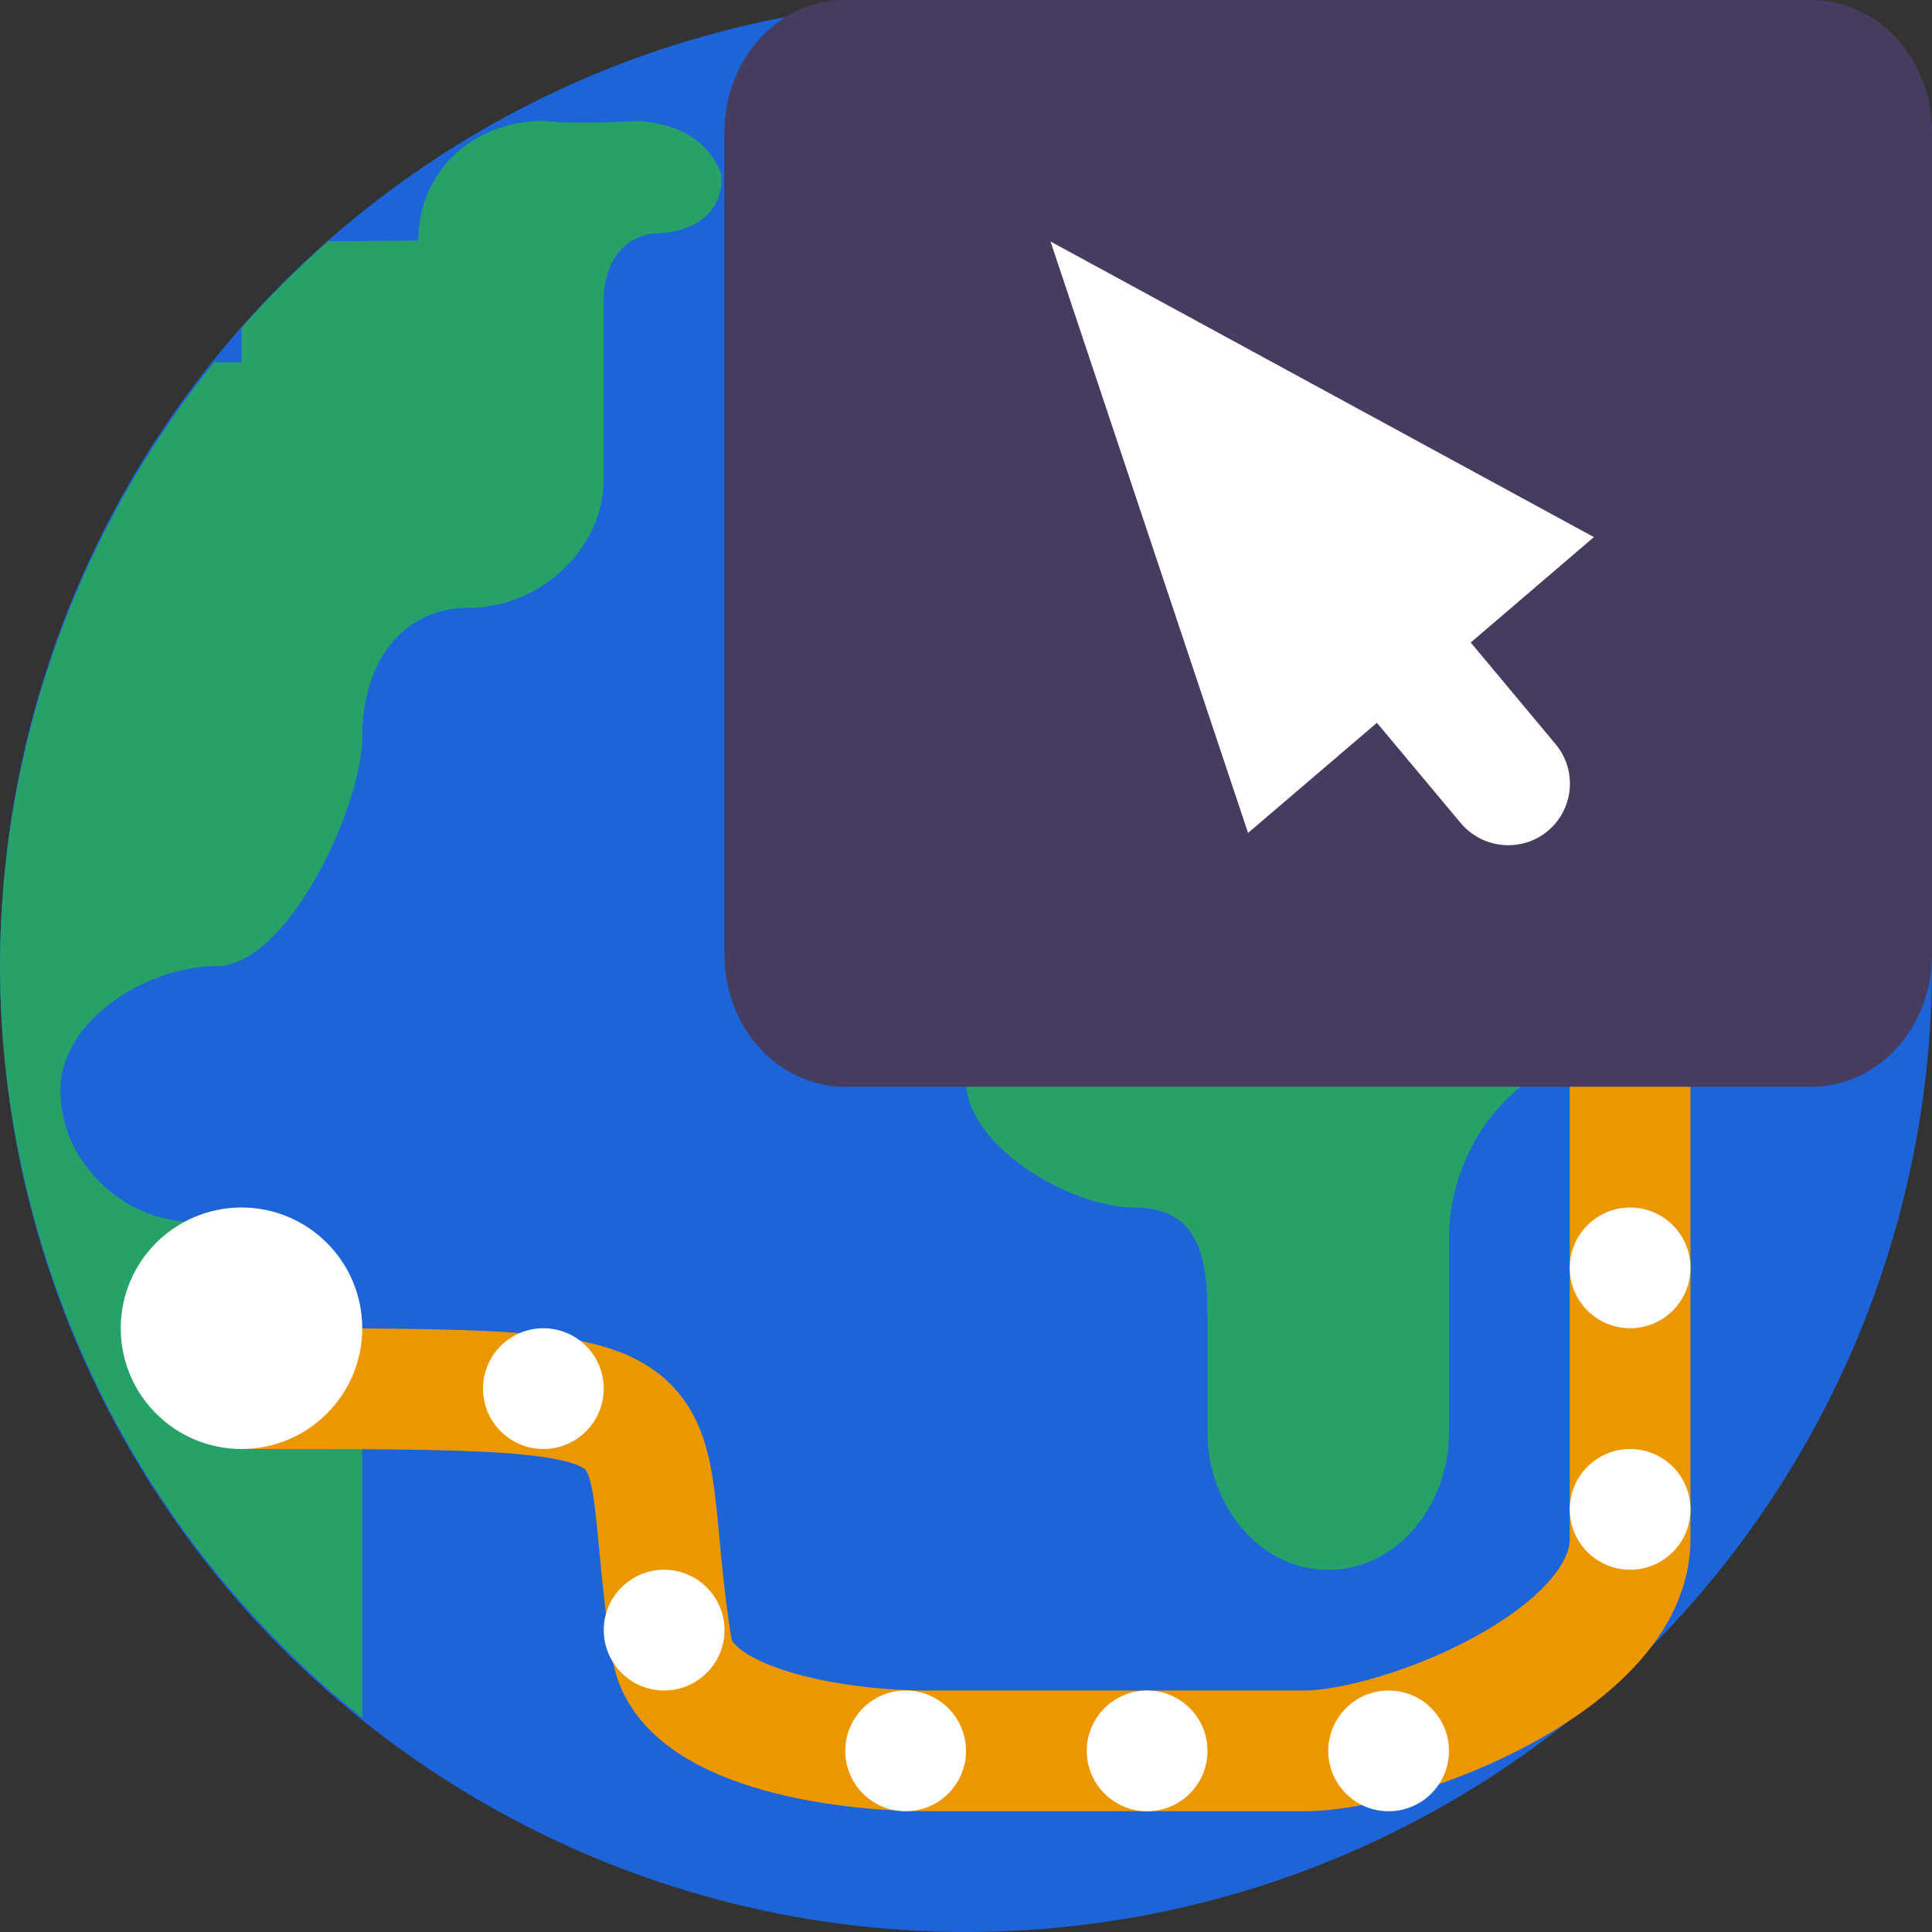
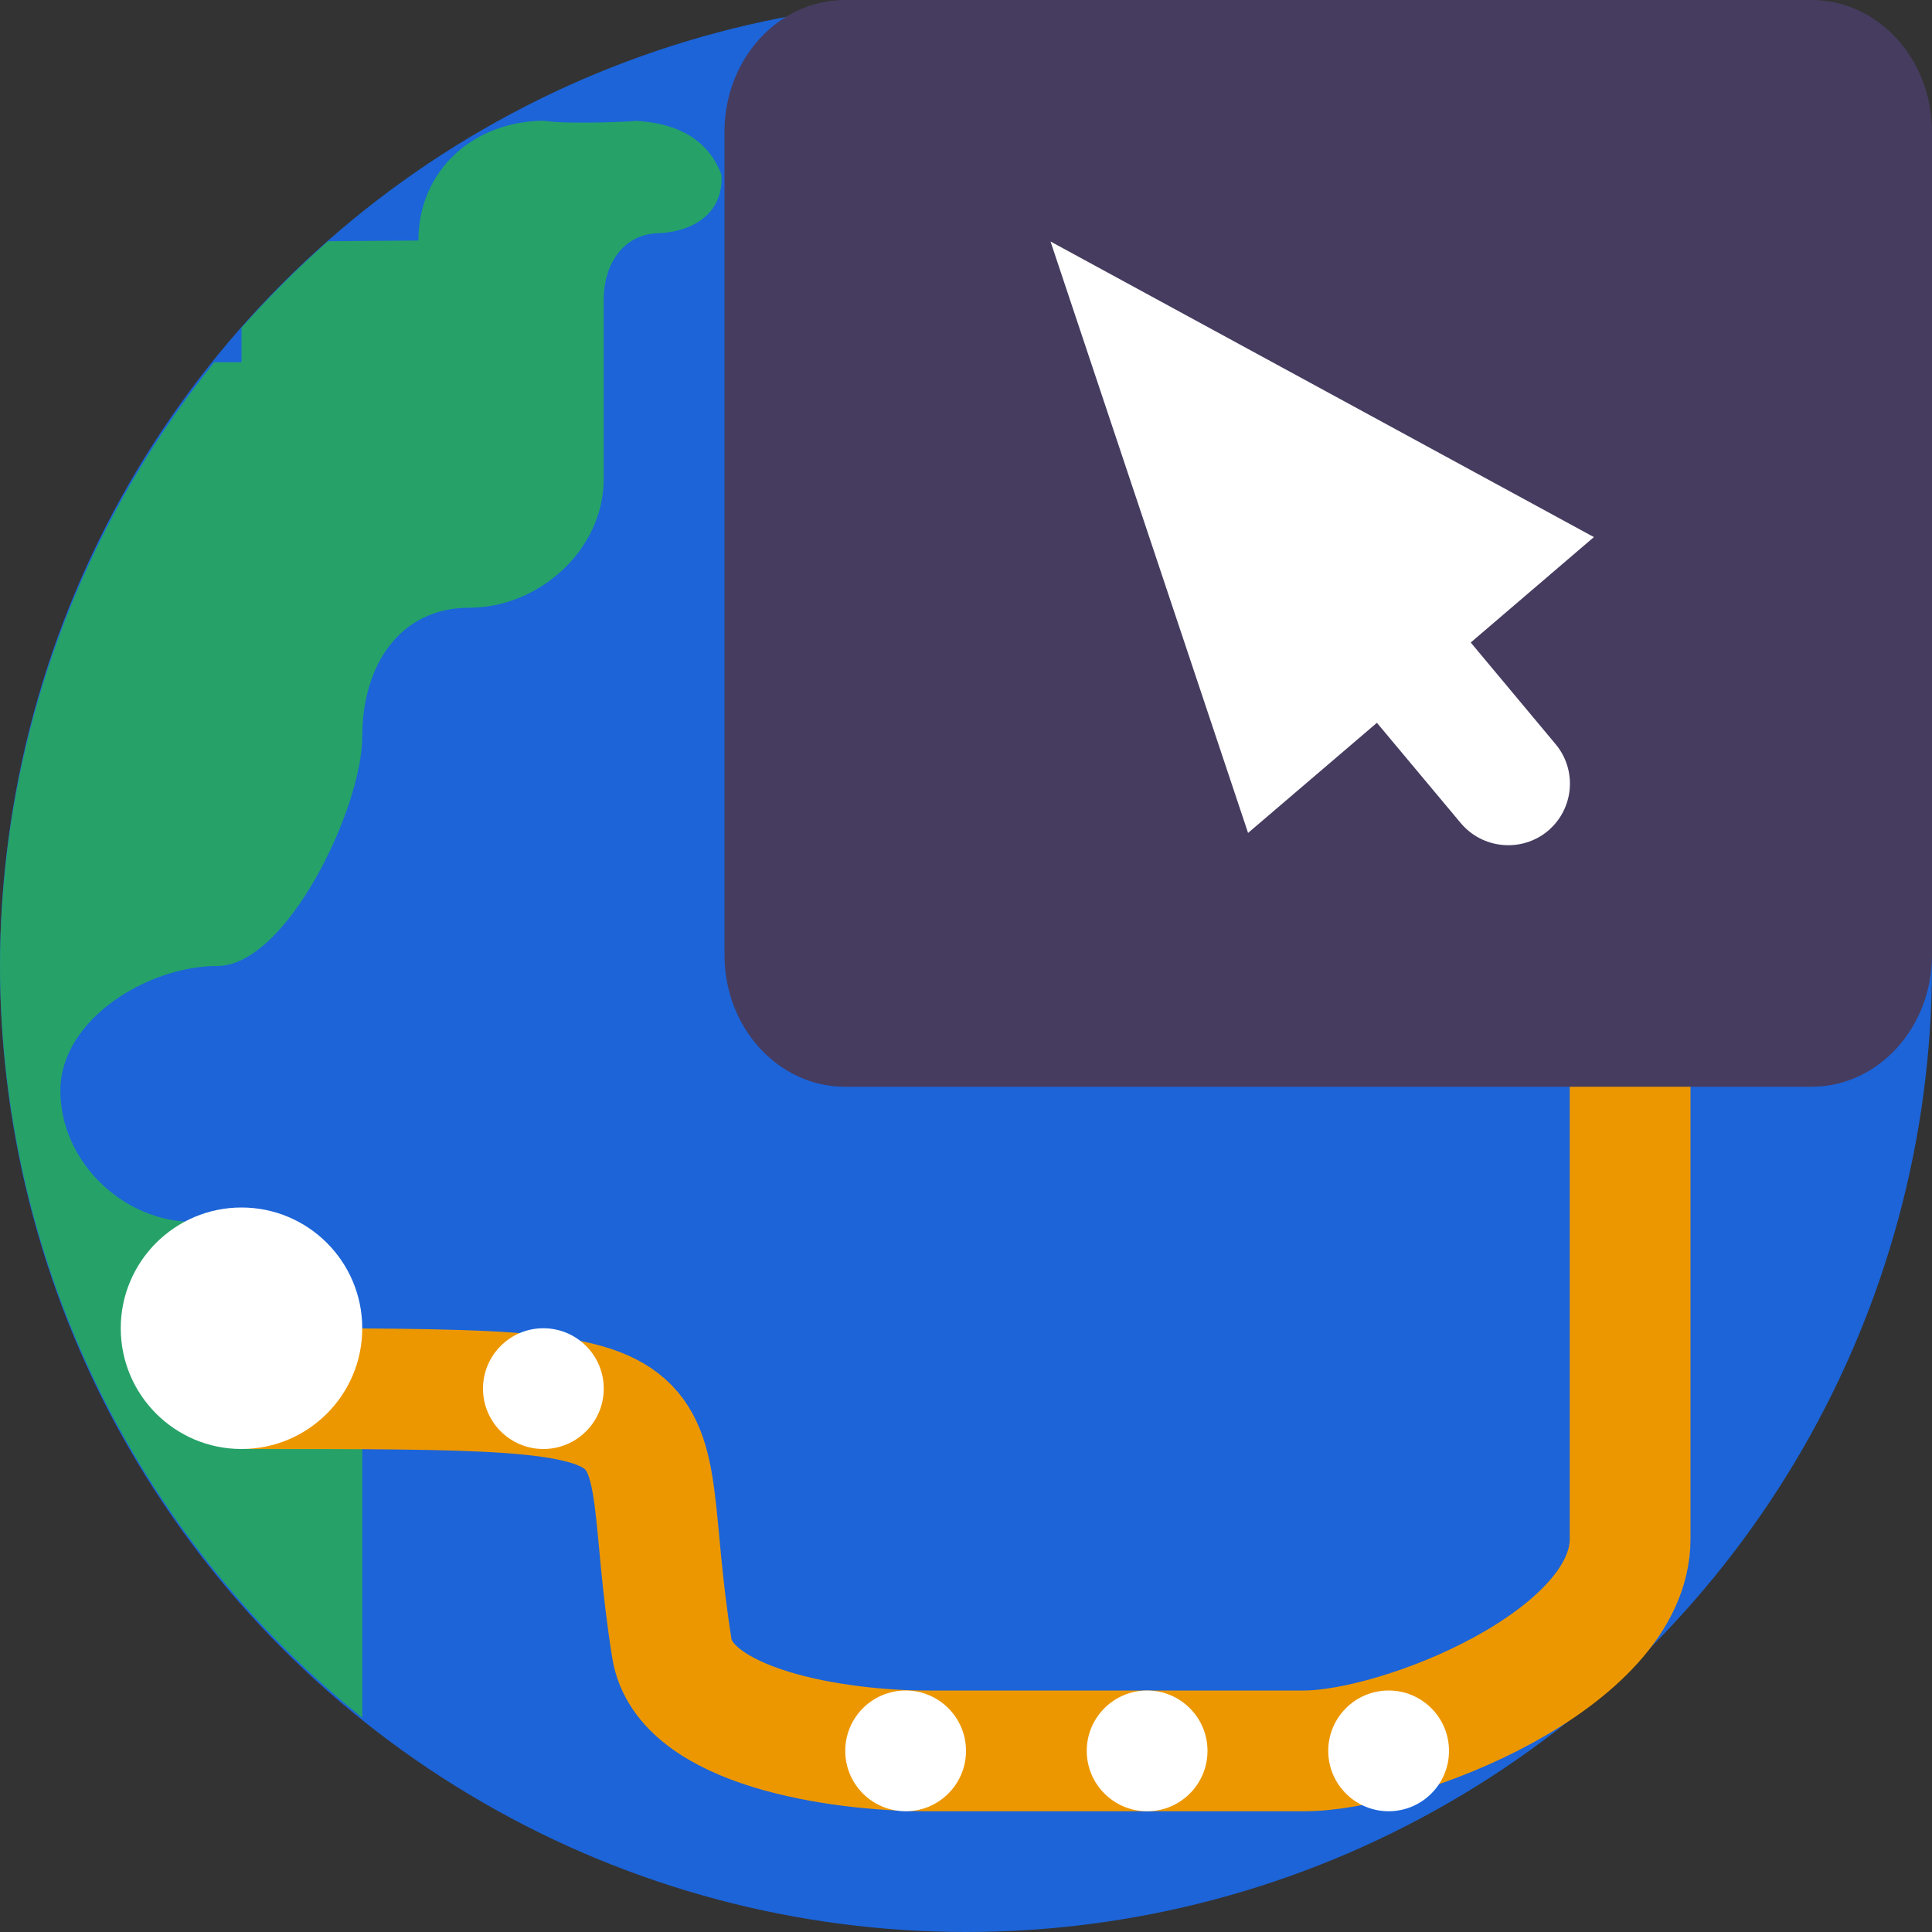
<svg xmlns="http://www.w3.org/2000/svg" width="16" height="16" version="1.1">
  <rect width="100%" height="100%" fill="#333333" stroke="none" />
  <circle style="fill:#1c64d8" cx="8" cy="8" r="8" />
-   <path fill="#26a269" d="m 10.4,4.715 v 0.405 c 0,0.524 -0.416,0.949 -0.928,0.949 C 8.855,6.116 7.954,6.665 8,7.296 V 8.952 C 8,9.491 8.865,10 9.391,10 9.953,10 10,10.459 10,10.902 v 0.963 c 0,0.59 0.423,1.136 1,1.136 0.577,-5.2e-4 1.001,-0.546 1,-1.136 v -1.601 c 0,-0.432 0.168,-0.847 0.468,-1.152 0.299,-0.305 0.705,-0.476 1.128,-0.476 l 0.556,0.004 c 0.246,5.2e-4 0.483,-0.099 0.657,-0.277 C 14.982,8.185 15.08,7.944 15.08,7.692 V 4.715 c 0,-0.524 -0.415,-0.949 -0.928,-0.949 h -2.824 c -0.513,0 -0.928,0.425 -0.928,0.949 z" />
  <path style="fill:#26a269" d="M 4.508,1 C 3.932,1 3.465,1.403 3.465,1.992 l -0.748,0.006 C 2.463,2.222 2.224,2.461 2,2.715 V 3 H 1.775 C 0.882,4.106 0.3,5.43 0.088,6.836 0.085,6.854 0.083,6.872 0.08,6.891 0.028,7.258 9.2268772e-4,7.629 0,8 c 0.006,2.422 1.109,4.711 3,6.225 V 11.186 C 3,10.596 2.176,10.119 1.6,10.119 1.023,10.119 0.5,9.622 0.5,9.032 0.5,8.443 1.223,8 1.799,8 2.375,8 3,6.689 3,6.1 3,5.51 3.31,5.033 3.887,5.033 4.463,5.033 5,4.554 5,3.965 V 2.481 C 5,2.178 5.17,1.931 5.467,1.931 5.764,1.912 5.992,1.751 5.975,1.447 5.856,1.126 5.563,1.013 5.248,1 5.401,1 4.7,1.035 4.508,1 Z" />
  <path style="fill:none;stroke:#ed9700" d="m 13.5,8.7 v 4.045 C 13.5,13.742 11.6,14.5 10.799,14.5 H 7.674 C 6.936,14.5 5.669,14.307 5.564,13.651 5.22,11.5 5.968,11.5 2.04,11.5 v 0" />
-   <path style="fill:#ffffff" d="M 14,10.5 C 14,10.776 13.776,11 13.5,11 13.224,11 13,10.776 13,10.5 13,10.224 13.224,10 13.5,10 c 0.276,0 0.5,0.224 0.5,0.5 z m 0,0" />
  <path style="fill:#ffffff" d="M 3,11 C 3,11.552 2.552,12 2,12 1.448,12 1,11.552 1,11 1,10.448 1.448,10 2,10 c 0.552,0 1,0.448 1,1 z m 0,0" />
-   <path style="fill:#ffffff" d="M 14,12.5 C 14,12.776 13.776,13 13.5,13 13.224,13 13,12.776 13,12.5 13,12.224 13.224,12 13.5,12 c 0.276,0 0.5,0.224 0.5,0.5 z m 0,0" />
  <path style="fill:#ffffff" d="M 12,14.5 C 12,14.776 11.776,15 11.5,15 11.224,15 11,14.776 11,14.5 11,14.224 11.224,14 11.5,14 c 0.276,0 0.5,0.224 0.5,0.5 z m 0,0" />
  <path style="fill:#ffffff" d="M 10,14.5 C 10,14.776 9.776,15 9.5,15 9.224,15 9,14.776 9,14.5 9,14.224 9.224,14 9.5,14 9.776,14 10,14.224 10,14.5 Z m 0,0" />
  <path style="fill:#ffffff" d="M 8,14.5 C 8,14.776 7.776,15 7.5,15 7.224,15 7,14.776 7,14.5 7,14.224 7.224,14 7.5,14 7.776,14 8,14.224 8,14.5 Z m 0,0" />
-   <path style="fill:#ffffff" d="M 6,13.5 C 6,13.776 5.776,14 5.5,14 5.224,14 5,13.776 5,13.5 5,13.224 5.224,13 5.5,13 5.776,13 6,13.224 6,13.5 Z m 0,0" />
  <path style="fill:#ffffff" d="M 5,11.5 C 5,11.776 4.776,12 4.5,12 4.224,12 4,11.776 4,11.5 4,11.224 4.224,11 4.5,11 4.776,11 5,11.224 5,11.5 Z m 0,0" />
-   <path style="fill:#463c5f" d="M 6.998,0 H 15.002 C 15.553,0 16,0.488 16,1.091 V 7.909 C 16,8.512 15.553,9 15.002,9 H 6.998 C 6.447,9 6,8.512 6,7.909 V 1.091 C 6,0.488 6.447,0 6.998,0 Z m 0,0" />
+   <path style="fill:#463c5f" d="M 6.998,0 H 15.002 C 15.553,0 16,0.488 16,1.091 V 7.909 C 16,8.512 15.553,9 15.002,9 H 6.998 C 6.447,9 6,8.512 6,7.909 V 1.091 C 6,0.488 6.447,0 6.998,0 Z " />
  <path style="fill:#ffffff" d="m 8.7,2 1.636,4.898 1.067,-0.912 0.694,0.83 c 0.181,0.216 0.504,0.246 0.721,0.066 0.216,-0.181 0.246,-0.502 0.065,-0.719 l -0.703,-0.842 1.02,-0.873 z" />
</svg>